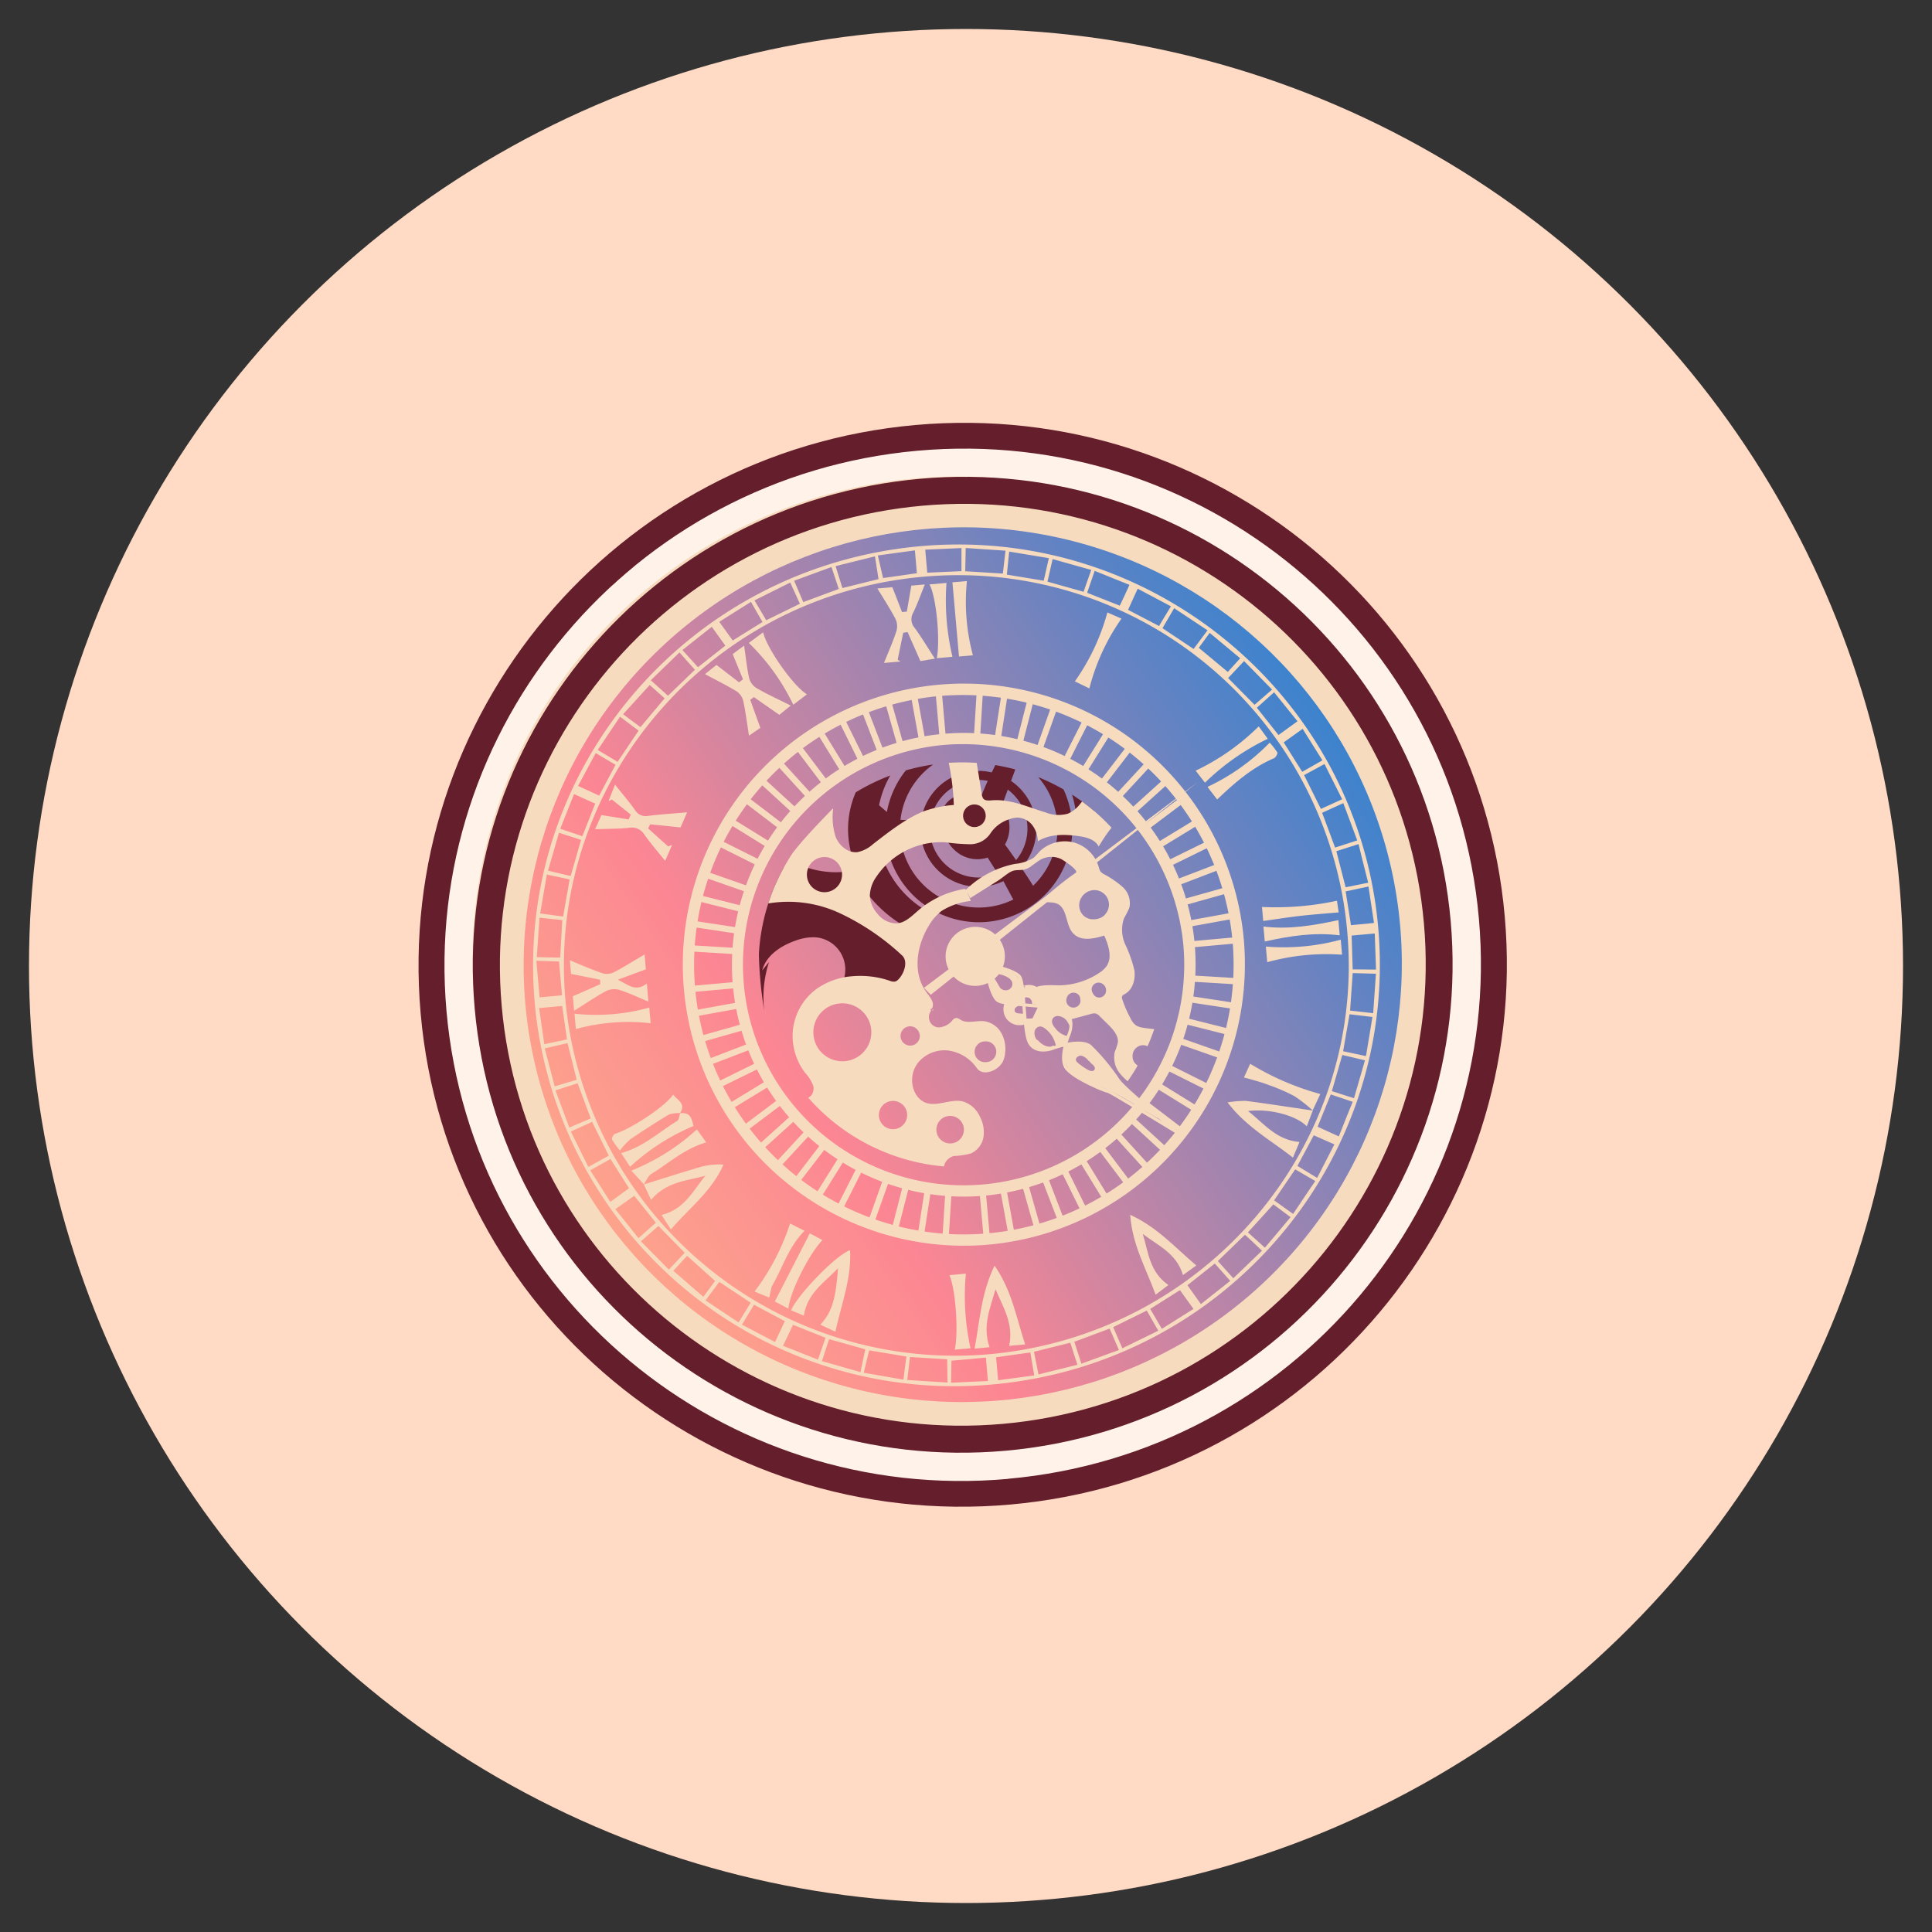
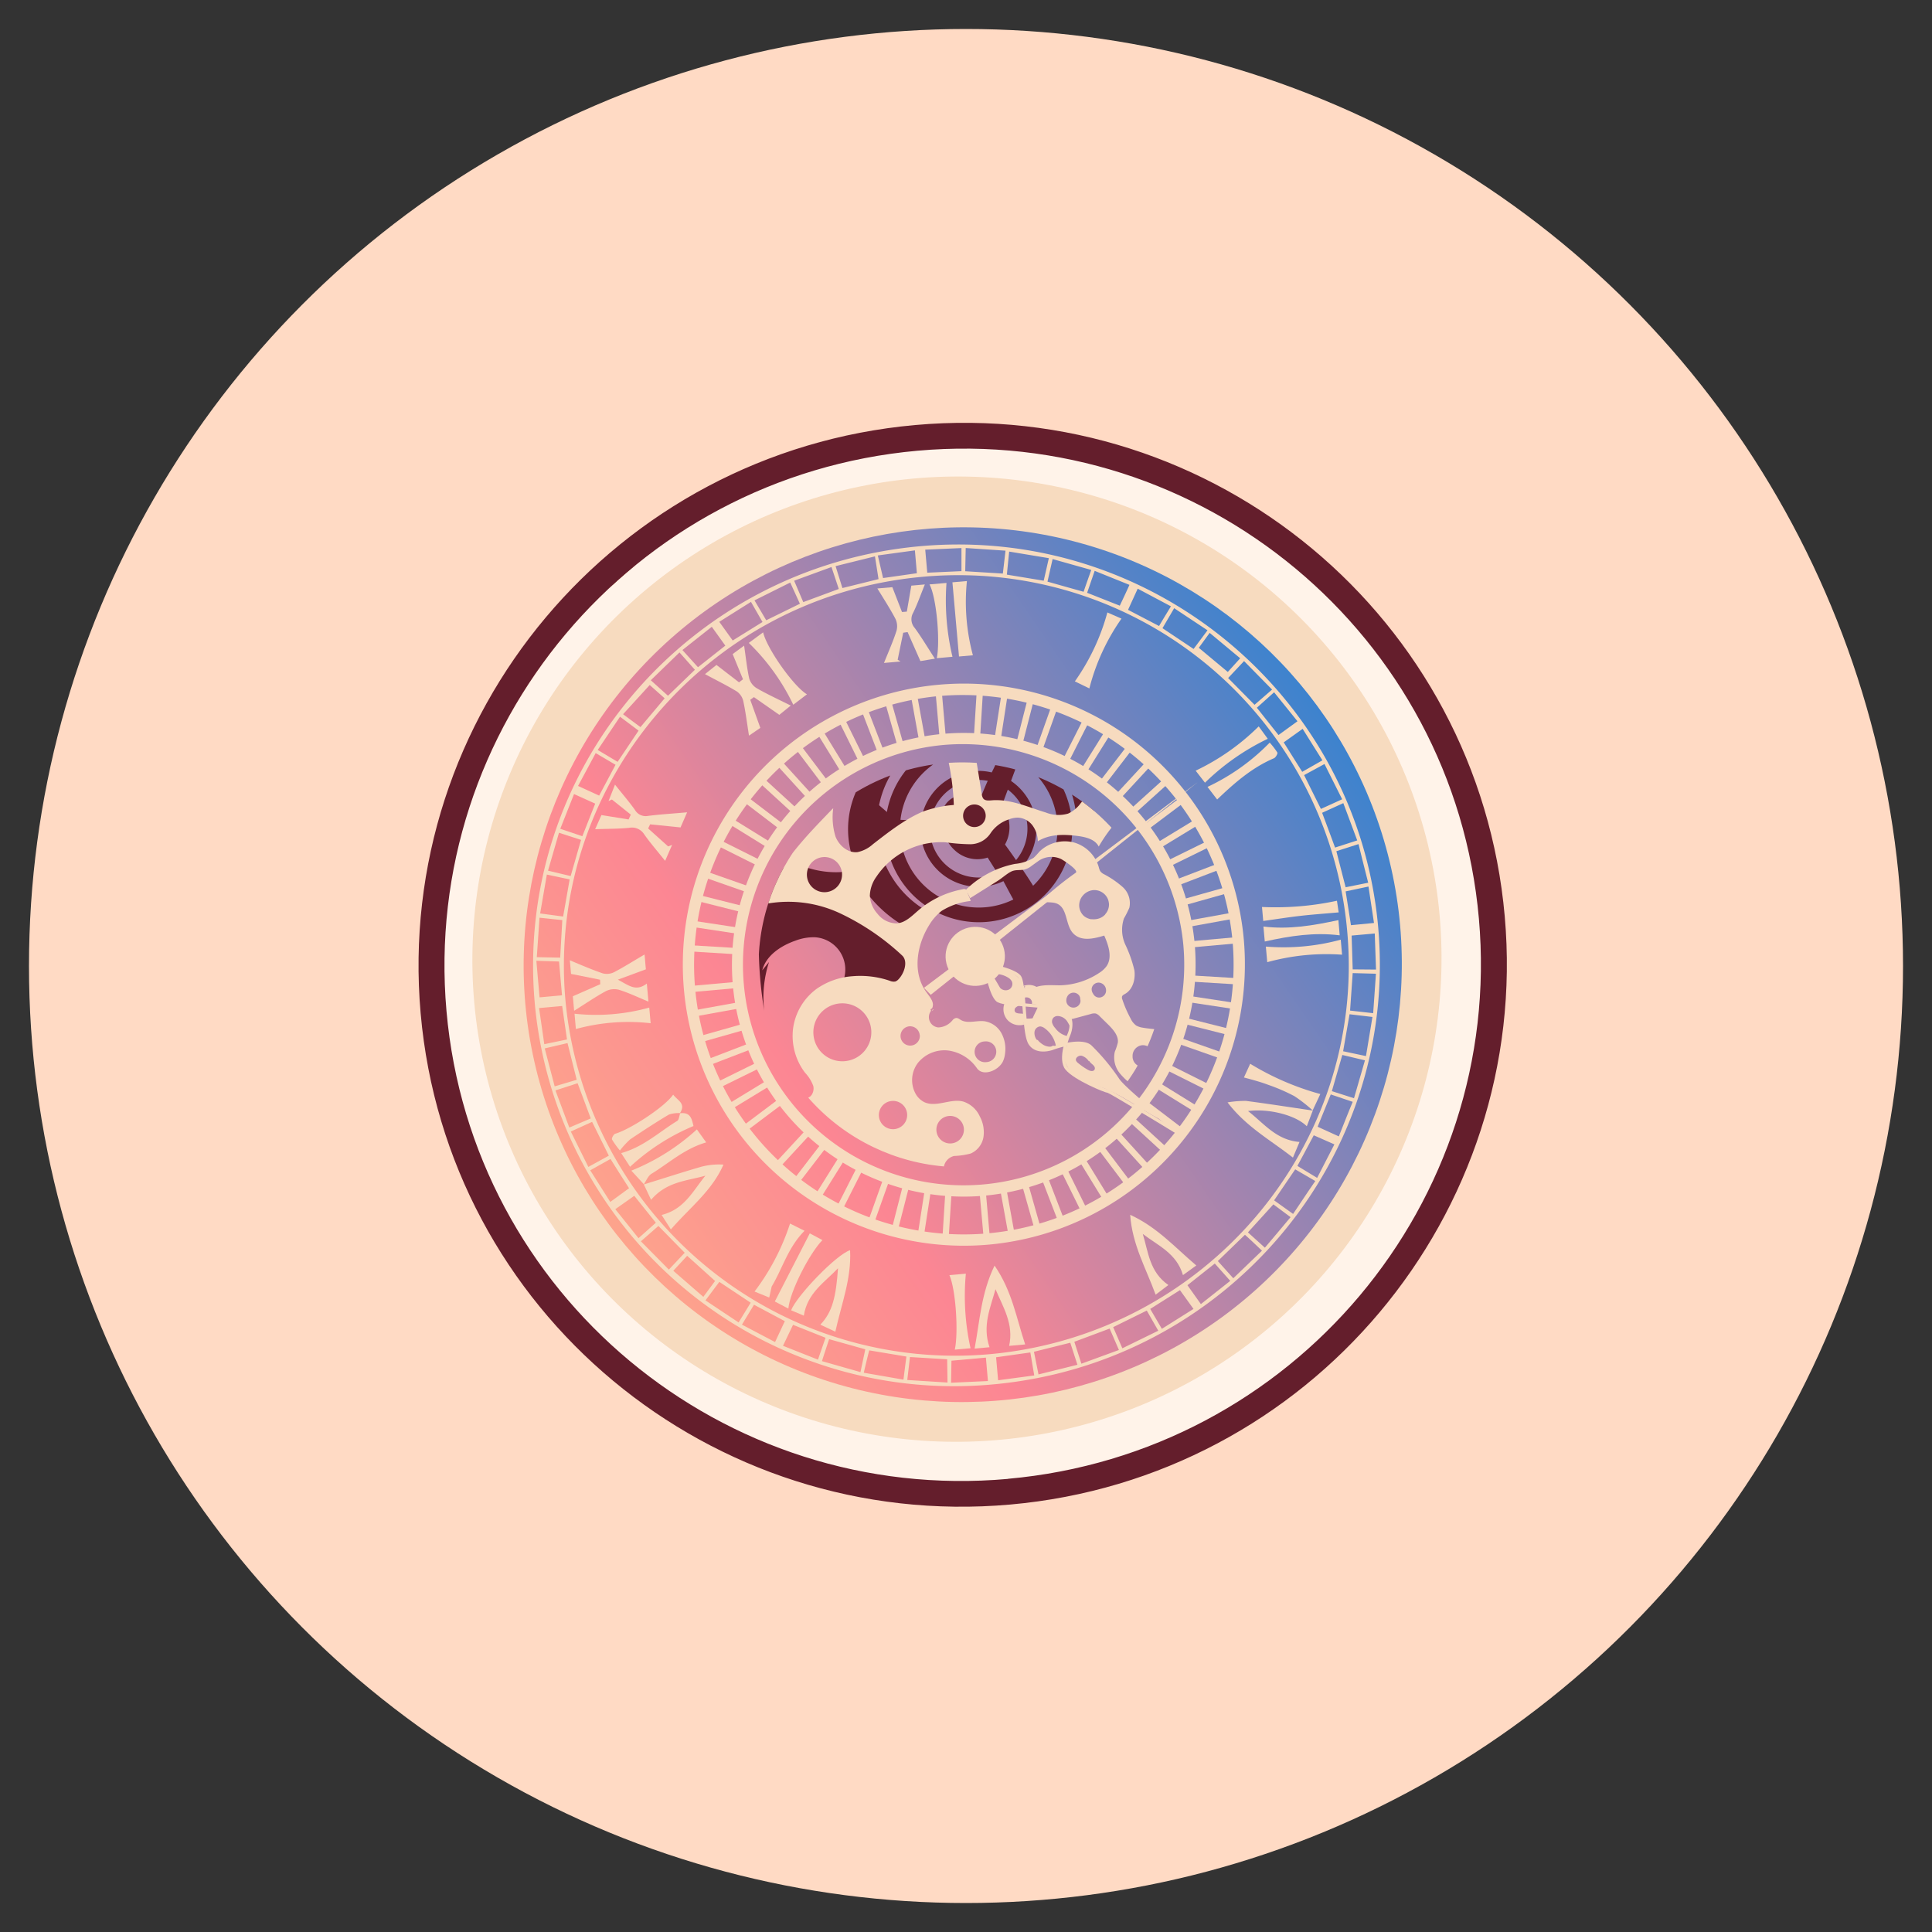
<svg xmlns="http://www.w3.org/2000/svg" xmlns:xlink="http://www.w3.org/1999/xlink" viewBox="0 0 400 400">
  <rect x="0" y="0" width="400" height="400" fill="#333333" stroke="none" />
  <defs>
    <style>.cls-1{fill:none;}.cls-2{isolation:isolate;}.cls-3{clip-path:url(#clip-path);}.cls-4{fill:url(#_ÂÁ_Ï_ÌÌ_È_ËÂÌÚ_64);}.cls-5,.cls-9{opacity:0.23;}.cls-5{fill:url(#_ÂÁ_Ï_ÌÌ_È_ËÂÌÚ_115);}.cls-10,.cls-6{opacity:0.18;}.cls-6{fill:url(#_ÂÁ_Ï_ÌÌ_È_ËÂÌÚ_115-2);}.cls-7{clip-path:url(#clip-path-2);}.cls-8{fill:url(#_ÂÁ_Ï_ÌÌ_È_ËÂÌÚ_64-2);}.cls-9{fill:url(#_ÂÁ_Ï_ÌÌ_È_ËÂÌÚ_115-3);}.cls-10{fill:url(#_ÂÁ_Ï_ÌÌ_È_ËÂÌÚ_115-4);}.cls-11,.cls-12,.cls-13,.cls-14,.cls-15,.cls-16,.cls-17{mix-blend-mode:color-dodge;opacity:0.48;}.cls-11{fill:url(#_ÂÁ_Ï_ÌÌ_È_ËÂÌÚ_1338);}.cls-12{fill:url(#_ÂÁ_Ï_ÌÌ_È_ËÂÌÚ_1338-2);}.cls-13{fill:url(#_ÂÁ_Ï_ÌÌ_È_ËÂÌÚ_1338-3);}.cls-14{fill:url(#_ÂÁ_Ï_ÌÌ_È_ËÂÌÚ_1338-4);}.cls-15{fill:url(#_ÂÁ_Ï_ÌÌ_È_ËÂÌÚ_1338-5);}.cls-16{fill:url(#_ÂÁ_Ï_ÌÌ_È_ËÂÌÚ_1338-6);}.cls-17{fill:url(#_ÂÁ_Ï_ÌÌ_È_ËÂÌÚ_1338-7);}.cls-18{opacity:0.47;fill:url(#_ÂÁ_Ï_ÌÌ_È_ËÂÌÚ_115-5);}.cls-19{mix-blend-mode:screen;opacity:0.65;fill:url(#_ÂÁ_Ï_ÌÌ_È_ËÂÌÚ_16);}.cls-20{clip-path:url(#clip-path-3);}.cls-21{clip-path:url(#clip-path-4);}.cls-22{fill:#ffdac4;}.cls-23{fill:#ba6f2f;}.cls-24{fill:#fff3e9;}.cls-25{fill:#f7dbbf;}.cls-26{fill:#641e2c;}.cls-27{fill:url(#_ÂÁ_Ï_ÌÌ_È_ËÂÌÚ_162);}.cls-28{clip-path:url(#clip-path-5);}.cls-29{fill:#ed0056;}</style>
    <clipPath id="clip-path">
      <ellipse class="cls-1" cx="-300.67" cy="-237.15" rx="133.69" ry="169.01" />
    </clipPath>
    <linearGradient id="_ÂÁ_Ï_ÌÌ_È_ËÂÌÚ_64" x1="6867.08" y1="-172.6" x2="7715.49" y2="458.56" gradientTransform="matrix(-1, 0, 0, 1, 7373, 0)" gradientUnits="userSpaceOnUse">
      <stop offset="0" stop-color="#ffbb87" />
      <stop offset="0.22" stop-color="#fd9d8e" />
      <stop offset="0.42" stop-color="#fc8693" />
      <stop offset="0.48" stop-color="#f18696" />
      <stop offset="0.58" stop-color="#d385a0" />
      <stop offset="0.71" stop-color="#a284af" />
      <stop offset="0.87" stop-color="#5f83c3" />
      <stop offset="1" stop-color="#2382d6" />
    </linearGradient>
    <linearGradient id="_ÂÁ_Ï_ÌÌ_È_ËÂÌÚ_115" x1="7086.66" y1="-95.25" x2="7102.27" y2="88.47" gradientTransform="matrix(-1, 0, 0, 1, 7373, 0)" gradientUnits="userSpaceOnUse">
      <stop offset="0" stop-color="#fc8693" />
      <stop offset="1" stop-color="#2382d6" />
    </linearGradient>
    <linearGradient id="_ÂÁ_Ï_ÌÌ_È_ËÂÌÚ_115-2" x1="6991.3" y1="-153.67" x2="7007.52" y2="111.29" xlink:href="#_ÂÁ_Ï_ÌÌ_È_ËÂÌÚ_115" />
    <clipPath id="clip-path-2">
      <ellipse class="cls-1" cx="-721.61" cy="-237.15" rx="133.69" ry="169.01" />
    </clipPath>
    <linearGradient id="_ÂÁ_Ï_ÌÌ_È_ËÂÌÚ_64-2" x1="7783.02" y1="-170.4" x2="8631.43" y2="460.75" xlink:href="#_ÂÁ_Ï_ÌÌ_È_ËÂÌÚ_64" />
    <linearGradient id="_ÂÁ_Ï_ÌÌ_È_ËÂÌÚ_115-3" x1="8002.6" y1="-93.05" x2="8018.21" y2="90.66" xlink:href="#_ÂÁ_Ï_ÌÌ_È_ËÂÌÚ_115" />
    <linearGradient id="_ÂÁ_Ï_ÌÌ_È_ËÂÌÚ_115-4" x1="7907.24" y1="-151.48" x2="7923.46" y2="113.49" xlink:href="#_ÂÁ_Ï_ÌÌ_È_ËÂÌÚ_115" />
    <linearGradient id="_ÂÁ_Ï_ÌÌ_È_ËÂÌÚ_1338" x1="9877.75" y1="-188.46" x2="9930.6" y2="258.42" gradientTransform="matrix(-0.61, 0, 0, 1, 6059.74, 2.14)" gradientUnits="userSpaceOnUse">
      <stop offset="0" stop-color="#ffb138" />
      <stop offset="0.17" stop-color="#be842a" />
      <stop offset="0.33" stop-color="#845c1d" />
      <stop offset="0.49" stop-color="#553b13" />
      <stop offset="0.64" stop-color="#30210b" />
      <stop offset="0.78" stop-color="#160f05" />
      <stop offset="0.9" stop-color="#060401" />
      <stop offset="1" />
    </linearGradient>
    <linearGradient id="_ÂÁ_Ï_ÌÌ_È_ËÂÌÚ_1338-2" x1="7369.61" y1="-40.84" x2="7396.79" y2="188.93" gradientTransform="matrix(-1, 0, 0, 1, 7373, 0)" xlink:href="#_ÂÁ_Ï_ÌÌ_È_ËÂÌÚ_1338" />
    <linearGradient id="_ÂÁ_Ï_ÌÌ_È_ËÂÌÚ_1338-3" x1="7291.4" y1="-31.6" x2="7318.58" y2="198.18" gradientTransform="matrix(-1, 0, 0, 1, 7373, 0)" xlink:href="#_ÂÁ_Ï_ÌÌ_È_ËÂÌÚ_1338" />
    <linearGradient id="_ÂÁ_Ï_ÌÌ_È_ËÂÌÚ_1338-4" x1="7317.6" y1="-34.69" x2="7344.78" y2="195.09" gradientTransform="matrix(-1, 0, 0, 1, 7373, 0)" xlink:href="#_ÂÁ_Ï_ÌÌ_È_ËÂÌÚ_1338" />
    <linearGradient id="_ÂÁ_Ï_ÌÌ_È_ËÂÌÚ_1338-5" x1="7270.68" y1="-29.14" x2="7297.85" y2="200.64" gradientTransform="matrix(-1, 0, 0, 1, 7373, 0)" xlink:href="#_ÂÁ_Ï_ÌÌ_È_ËÂÌÚ_1338" />
    <linearGradient id="_ÂÁ_Ï_ÌÌ_È_ËÂÌÚ_1338-6" x1="7360.49" y1="-39.77" x2="7387.66" y2="190.01" gradientTransform="matrix(-1, 0, 0, 1, 7373, 0)" xlink:href="#_ÂÁ_Ï_ÌÌ_È_ËÂÌÚ_1338" />
    <linearGradient id="_ÂÁ_Ï_ÌÌ_È_ËÂÌÚ_1338-7" x1="7313.56" y1="-34.22" x2="7340.74" y2="195.56" gradientTransform="matrix(-1, 0, 0, 1, 7373, 0)" xlink:href="#_ÂÁ_Ï_ÌÌ_È_ËÂÌÚ_1338" />
    <linearGradient id="_ÂÁ_Ï_ÌÌ_È_ËÂÌÚ_115-5" x1="7221.54" y1="21.17" x2="7218.47" y2="-6.96" xlink:href="#_ÂÁ_Ï_ÌÌ_È_ËÂÌÚ_115" />
    <radialGradient id="_ÂÁ_Ï_ÌÌ_È_ËÂÌÚ_16" cx="5473.22" cy="-606.81" r="216.84" gradientTransform="matrix(-1.95, 0, 0, 0.81, 10573.87, 335.23)" gradientUnits="userSpaceOnUse">
      <stop offset="0" stop-color="#fc9300" />
      <stop offset="0.16" stop-color="#bd6e00" />
      <stop offset="0.33" stop-color="#844d00" />
      <stop offset="0.49" stop-color="#553200" />
      <stop offset="0.64" stop-color="#301c00" />
      <stop offset="0.78" stop-color="#160d00" />
      <stop offset="0.9" stop-color="#060300" />
      <stop offset="1" />
    </radialGradient>
    <clipPath id="clip-path-3">
      <path class="cls-1" d="M-3657.09-3976.91h233.56a19.57,19.57,0,0,1,19.57,19.57v132.43a0,0,0,0,1,0,0h-270a0,0,0,0,1,0,0V-3960A16.87,16.87,0,0,1-3657.09-3976.91Z" />
    </clipPath>
    <clipPath id="clip-path-4">
      <rect class="cls-1" x="-3363.96" y="-3976.91" width="270" height="152" />
    </clipPath>
    <linearGradient id="_ÂÁ_Ï_ÌÌ_È_ËÂÌÚ_162" x1="-0.29" y1="336.92" x2="289.24" y2="137.94" gradientTransform="translate(52.8 -41.41) rotate(13.66)" gradientUnits="userSpaceOnUse">
      <stop offset="0" stop-color="#ff7" />
      <stop offset="0.57" stop-color="#fc8693" />
      <stop offset="1" stop-color="#2382d6" />
    </linearGradient>
    <clipPath id="clip-path-5">
      <ellipse id="SVGID" class="cls-1" cx="199.12" cy="199.76" rx="42.07" ry="41.88" transform="translate(-41.54 52.66) rotate(-13.66)" />
    </clipPath>
  </defs>
  <g class="cls-2">
    <g id="_ÎÓÈ_1" data-name="—ÎÓÈ_1">
      <g class="cls-3">
        <polygon class="cls-4" points="-461.37 -67.04 -461.37 99.52 973.01 93.95 973.11 78.53 973.38 41.78 973.52 22.91 973.52 22.74 973.86 -27.66 973.94 -39.14 974.18 -71.48 974.18 -72.32 -461.37 -67.04" />
        <path class="cls-5" d="M973.68,22.74-477.63,15.21V47.55l816.08,5.33S706.28,37.94,706.28,51c0,10.7-110.65,21.34-152.9,20.78l420,6.74,29.8.49,26.14-37.35s-22.59.13-55.74.11c-91.06,0-261.68-1.23-261.68-9.44,0-8.87,184.68-9.54,261.8-9.43,20.35,0,33.21.09,33.21.09Z" />
        <path class="cls-6" d="M-128.33-47.95l267,3.73-113.9,5.6s323,13.07,321.16,13.07c-1.67,0-705.72,4.37-819.49,5.69V9.38l1447.51-37,247.68-9.09L974-39.14,358.63-72.32l-512.39,4.6ZM648.4-26.83c0-2.82,125.1-9.88,125.1-9.88s-3.74,0-3.74-2.82,99-2.82,99-2.82-72.82,1.42-78.42,2.82,0,5.64,0,5.64S739.89-32.47,738-29.65s59.75,4.22,59.75,4.22S648.4-24,648.4-26.83ZM247-12.48,170.4-5,88.25-12.48Z" />
        <rect class="cls-1" x="-70.46" y="-451.26" width="1040.01" height="545.21" transform="translate(899.09 -357.31) rotate(-180)" />
      </g>
      <g class="cls-7">
        <polygon class="cls-8" points="-1377.31 -64.85 -1377.31 101.71 57.07 96.15 57.17 80.72 57.44 43.98 57.58 25.1 57.58 24.93 57.92 -25.46 58 -36.95 58.24 -69.28 58.24 -70.12 -1377.31 -64.85" />
        <path class="cls-9" d="M57.74,24.93-1393.57,17.4V49.74l816.08,5.33s367.83-14.94,367.83-1.87c0,10.7-110.65,21.34-152.9,20.78l420,6.74,29.8.49,26.14-37.34S90.77,44,57.62,44c-91.06,0-261.68-1.23-261.68-9.45,0-8.87,184.68-9.54,261.8-9.43,20.35,0,33.21.09,33.21.09Z" />
        <path class="cls-10" d="M-1044.27-45.76l267,3.74-113.9,5.6s323,13.07,321.16,13.07c-1.67,0-705.72,4.36-819.49,5.69V11.57L58-25.46l247.68-9.09L58.05-36.94-557.31-70.12l-512.39,4.59Zm776.73,21.12c0-2.82,125.1-9.88,125.1-9.88s-3.74,0-3.74-2.82,99-2.82,99-2.82-72.82,1.42-78.42,2.82,0,5.64,0,5.64-50.41,1.42-52.28,4.24,59.75,4.22,59.75,4.22S-267.54-21.82-267.54-24.64ZM-669-10.28l-76.56,7.47-82.15-7.47Z" />
        <polygon class="cls-11" points="32.46 4.69 8.5 6.47 -6.13 4.66 32.46 4.69" />
        <polygon class="cls-12" points="57.34 47.6 -71.49 47.6 -9.87 51.34 57.34 47.6" />
        <polygon class="cls-13" points="98.42 55.07 64.81 56.94 44.27 55.07 98.42 55.07" />
        <polygon class="cls-14" points="84.98 42 7.68 42 44.65 44.24 84.98 42" />
        <polygon class="cls-15" points="109.62 46.48 89.46 47.6 77.14 46.48 109.62 46.48" />
        <polygon class="cls-16" points="40.17 53.2 -37.13 53.2 -0.17 55.44 40.17 53.2" />
        <polygon class="cls-17" points="64.81 57.68 44.65 58.8 32.32 57.68 64.81 57.68" />
        <polygon class="cls-18" points="217.31 4.83 198.26 -2.37 194.55 -7.25 153.21 -0.28 150.42 4.83 145.55 11.79 103.51 12.49 99.1 16.9 61.08 19.59 176.43 19.69 242.19 19.59 240.07 12.49 228.22 3.43 217.31 4.83" />
        <ellipse class="cls-19" cx="-84.68" cy="-155.92" rx="422.28" ry="175.51" />
        <rect class="cls-1" x="-986.4" y="-449.07" width="1040.01" height="545.21" transform="translate(-932.79 -352.92) rotate(-180)" />
      </g>
      <circle class="cls-22" cx="200" cy="200" r="194" />
      <path class="cls-23" d="M149.45,114.3l-6-9.55a176,176,0,0,1,51.94-12.19l.45,8.31,5.11-.42,1-7.08A2.2,2.2,0,0,1,205,91.12l13.75,1a3.44,3.44,0,0,1,2.58.94,3.38,3.38,0,0,1,.42,2.33l-.44,7.46c-19.43,1.35-39.88-5.13-57.94,2.18-12,4.86-21.08,15.23-33,20.3-1.63-1.46-3.34-3.06-3.85-5.19s.82-4.83,3-4.86a18.26,18.26,0,0,0,9.13,7.78" />
      <ellipse class="cls-24" cx="200.83" cy="200.86" rx="109.15" ry="108.67" transform="translate(-41.75 53.1) rotate(-13.66)" />
      <ellipse class="cls-25" cx="198.12" cy="198.6" rx="100.35" ry="99.9" transform="translate(-41.29 52.39) rotate(-13.66)" />
      <path class="cls-26" d="M189.47,88c-62,5.55-107.81,60.07-102.38,121.8S147.18,317,209.16,311.5,317,251.43,311.54,189.71,251.45,82.44,189.47,88Zm19.22,218.19c-59,5.28-111.07-38.09-116.25-96.87s38.48-110.71,97.5-116S301,131.41,306.19,190.19,267.71,300.9,208.69,306.17Z" />
-       <path class="cls-26" d="M190.46,99.13c-55.81,5-97.07,54.08-92.18,109.65s54.1,96.57,109.9,91.58,97.07-54.08,92.17-109.65S246.26,94.14,190.46,99.13Zm17.23,195.66c-52.71,4.71-99.19-34-103.82-86.51S138.23,109.41,191,104.7s99.19,34,103.81,86.51S260.4,290.08,207.69,294.79Z" />
      <ellipse class="cls-27" cx="199.32" cy="199.74" rx="90.93" ry="90.53" transform="translate(-41.53 52.71) rotate(-13.66)" />
      <path class="cls-25" d="M204.42,257.71a58.19,58.19,0,1,1,53.1-63.17A58.29,58.29,0,0,1,204.42,257.71Zm-10-113.6a55.85,55.85,0,1,0,60.76,50.64A56.12,56.12,0,0,0,194.42,144.11Z" />
      <path class="cls-25" d="M203.53,247.58a48,48,0,1,1,43.82-52.13A48.11,48.11,0,0,1,203.53,247.58Zm-8.22-93.34A45.68,45.68,0,1,0,245,195.66,45.9,45.9,0,0,0,195.31,154.24Z" />
      <path class="cls-25" d="M285.34,192c4.26,48-31.4,90.27-79.8,94.63a87.17,87.17,0,0,1-94.83-79c-4.23-48,31.48-90.25,79.88-94.55C238.6,108.81,281.1,144.22,285.34,192ZM205,280.36c44.77-4.13,77.87-43.3,73.93-87.51a80.83,80.83,0,0,0-88.11-73.41C146.07,123.55,113,163,117.09,207.33A81,81,0,0,0,205,280.36Zm9.07-.49.94,4.69,8.06-2L221.59,278ZM142.27,260l-2.87,3.1,6.22,5.4,2.43-3.29Zm135.81-42.35,4.73,1c.47-2.83.9-5.42,1.34-8.1l-4.74-.56Zm-20.33,38-5.61,5.44,3.2,3.56,5.94-5.71C260.07,257.79,259,256.77,257.75,255.64Zm18-29.74,4.58,1.47,2.27-7.85-4.69-1.11ZM270,160.48l3.48,7,4.4-2-3.66-7.3Zm13.27,22.28c-.71-2.8-1.35-5.3-2-8l-4.59,1.47c.67,2.63,1.27,4.94,1.92,7.47Zm-19.48,65.76,3.93,2.81c1.59-2.35,3-4.5,4.6-6.81l-4.16-2.42ZM225.93,118l-8-2.25-1.06,4.67c2.59.73,4.95,1.4,7.48,2.1C224.86,121,225.34,119.67,225.93,118Zm-88.32,26.58-3.09-2.76L129,147.87l3.6,2.67ZM250,130.5l-6.9-4.58-2.42,4.14,6.44,4.3Zm-18.34,149c-.73-1.68-1.32-3.06-1.92-4.43l-7.31,2.73,1.46,4.54Zm-52.78,4.72,8.17,1.42c.21-1.69.4-3.17.61-4.78l-7.69-1.28C179.55,281.15,179.24,282.49,178.84,284.19Zm75.39-143.84,5.47,5.54,3.63-3.15-5.8-5.9ZM119.4,223.56l-1.9-7.6-4.72,1.1,2.06,7.86Zm6.65,15.71-3.46-7-4.41,2,3.63,7.33Zm104.42,35.5,1.9,4.38,7.44-3.64c-.86-1.5-1.6-2.79-2.38-4.17Zm-86.6-136.1-3.19-3.59-5.94,5.76,3.56,3.21ZM196.1,281.43l-7.7-.47-.56,4.75,8.33.53Zm-79.51-91.67,1.35-7.69-4.72-1-1.39,8.05Zm38.83,79.95-6.49-4.31-2.87,3.83,6.86,4.57Zm-39-79.21L111.7,190l-.56,8.17,4.84.1ZM132.69,257l5.79,5.86,3.28-3.49-5.44-5.55Zm33.62-132.34,7.35-2.72-1.51-4.54-7.73,2.83Zm41.32-5.91.55-4.74-8.24-.55-.1,4.81ZM122.31,231.56l-2.72-7.29L115,225.76l2.87,7.69Zm154.1-56.08L281,174l-2.88-7.72-4.39,2C274.66,170.74,275.5,173,276.41,175.48ZM165.61,125l-2-4.39-7.4,3.69,2.43,4.12Zm-37.74,32.73,4.34-6.46-3.84-2.88-4.62,6.88Zm89.28-42.17-8.21-1.36c-.18,1.76-.33,3.23-.48,4.77l7.63,1.26Zm-99,65.82,2.15-7.49-4.57-1.48-2.27,7.85Zm60,102.7,1-4.72-7.49-2.1c-.51,1.57-1,3-1.48,4.55Zm3-168.89L173,117.21c.51,1.66.94,3,1.41,4.54l7.48-1.85ZM284.3,209.77c.2-2.81.38-5.37.57-8.17l-4.81-.13c-.18,2.68-.36,5.11-.54,7.76ZM267.2,252l-3.56-2.65-5.27,5.8,3.51,3.17C263.69,256.19,265.33,254.24,267.2,252Zm-19-117.88,6,5,2.57-2.83-6.32-5.26ZM181.74,115l1.09,4.68,7-1-.41-4.73Zm43.34,7.73,6.76,2.67c.7-1.49,1.32-2.78,2-4.31l-7.2-2.9Zm55,105.4-4.56-1.54-2.72,6.69,4.39,2C278.14,232.9,279,230.68,280.05,228.17ZM265.78,153.7l3.83,6.1,4.18-2.38c-1.41-2.24-2.71-4.31-4.09-6.52ZM204.54,285.93l-.42-4.85-7.13.64-.08,4.56Zm-73.22-38.35-3.93,2.77,4.81,6,3.59-3.2Zm82,32.43-7.09,1,.42,4.76,7.48-1Zm29.1-154.48-6.87-3.65-2,4.38,6.42,3.35C240.78,128.23,241.5,127.06,242.43,125.53ZM248.63,270l6.08-4.81-3.2-3.59-5.66,4.49Zm-86.14,3.53-6.38-3.4-2.5,4.12,6.86,3.61ZM264.7,152.18l3.93-2.85-4.84-6-3.57,3.2Zm8,91.69,3.57-6.94L272,235.05c-1.18,2.22-2.26,4.24-3.39,6.34Zm-121-111.26,6.17-3.83-2.39-4.17-6.56,4.13Zm-1.53,1.06-2.8-3.9-6.08,4.81,3.22,3.56ZM247.1,271l-2.8-3.89L238.14,271l2.41,4.12ZM118.85,164.4,116,171.59l4.57,1.54,2.66-6.75Zm80.21-46.15v-4.78l-7.5.33.42,4.77Zm-75.73,37.67-3.65,6.8,4.37,2,3.39-6.38Zm-12.28,43,.66,7.57,4.65-.42-.62-7Zm173.84,1.82c-.1-2.75-.18-5.12-.26-7.47l-4.79.43c.08,2.43.15,4.65.22,7ZM162.11,278.63l7.24,2.87,1.57-4.53-6.73-2.68Zm-44.72-63.42-1-6.93-4.78.43,1.08,7.48Zm4.81,27.09,4.15,6.55,3.89-2.84c-1.33-2.08-2.56-4-3.84-6.06Zm162.27-51.21c-.38-2.54-.75-4.93-1.14-7.54l-4.73,1c.39,2.47.75,4.72,1.1,7Z" />
      <path class="cls-25" d="M124.23,202.84l-6-1.2-.25-2.82c2.4,1,4.56,1.94,6.8,2.7a3.34,3.34,0,0,0,2.34-.23c2.06-1.07,4-2.32,6.33-3.67l.27,3.07-5.8,2.14c2.25,1.16,3.72,2.56,6,.8l.33,3.74c-2.23-.92-4.12-1.83-6.11-2.45a3.86,3.86,0,0,0-2.69.28c-2.16,1.17-4.19,2.57-6.58,4.07l-.27-3,5.68-2.5Z" />
      <path class="cls-25" d="M142.26,168.18l-1.36,3.13-6.3-.64-.41.85,4.14,3.72.82-.31-1.44,3.3c-1.67-2.09-3.09-3.72-4.33-5.48a3,3,0,0,0-3.16-1.35c-2.15.21-4.32.18-7,.28l1.3-2.93,5.62.91.46-1-3.91-3.13-.7.32,1.34-3.4c1.58,2,2.93,3.54,4.12,5.22a2.57,2.57,0,0,0,2.74,1.25C136.68,168.6,139.14,168.46,142.26,168.18Z" />
      <path class="cls-25" d="M155.33,144.89l2.09,5.81-2.35,1.61c-.43-2.7-.71-5-1.2-7.24a3.37,3.37,0,0,0-1.36-1.94c-2-1.21-4.07-2.23-6.55-3.56l2.38-1.9,4.67,3.6.82-.63-2.14-5.22,2.37-1.75c.38,2.56.59,4.72,1.06,6.81a3.53,3.53,0,0,0,1.54,2c2.13,1.23,4.38,2.26,7.06,3.6L161.35,148l-5.26-3.67Z" />
      <path class="cls-25" d="M188.68,121.25l2.8-.25c-.87,2.15-1.54,4.07-2.42,5.87a2.7,2.7,0,0,0,.35,3.17c1.4,1.93,2.63,4,4.15,6.33l-3,.5-2.65-6L187,131l-1.15,5.59.59.36-3.42.31c.94-2.36,1.89-4.47,2.59-6.65a3.59,3.59,0,0,0-.25-2.55c-1.06-2-2.34-4-3.71-6.22l3.1-.27,2,5.14,1-.08Z" />
      <path class="cls-25" d="M271.8,229.93l-1.24,3.25c-2.31-2.31-7.86-3.71-12.17-3.15,3.38,2.62,5.83,6,10.66,6.4l-1.36,3.24C263,236,258,233.29,254.15,228.24a21.77,21.77,0,0,1,3.82-.31c4.63.6,9.24,1.33,13.85,2Z" />
      <path class="cls-25" d="M176,258.84c.31,5.87-1.78,11.08-3.05,16.87l-3.11-1.45c2.57-2.67,3.25-5.92,3.66-11.68-2.72,2.88-6.35,5.08-7.08,9.81l-2.63-1.11C165,268.22,173.2,259.7,176,258.84Z" />
      <path class="cls-25" d="M133.25,245.24c4-1.23,7.95-2.52,11.95-3.68a14.51,14.51,0,0,1,4.58-.44c-2.37,5.46-7,8.92-10.88,13.42l-1.92-3c4.73-1.16,6.49-5,9.07-8.13-3.8,1.09-8,1.18-11.25,5l-1.49-3.16Z" />
-       <path class="cls-25" d="M204.87,278.93l-3.09.28c1.08-5.71,1.32-11.37,4.13-17.18,3.64,5.26,4.52,10.87,6.34,16.32l-3.32.3c1-4.52-1.25-8-2.82-11.73C205.05,270.75,203.34,274.48,204.87,278.93Z" />
+       <path class="cls-25" d="M204.87,278.93l-3.09.28c1.08-5.71,1.32-11.37,4.13-17.18,3.64,5.26,4.52,10.87,6.34,16.32l-3.32.3c1-4.52-1.25-8-2.82-11.73C205.05,270.75,203.34,274.48,204.87,278.93" />
      <path class="cls-25" d="M236.6,255.47c1.15,3.74,1.38,7.87,5.3,10.58l-2.64,2c-2-5.49-4.83-10.3-5.27-16.54,5.61,2.57,9.27,6.75,13.69,10.49l-2.76,2C243.6,259.46,239.72,257.88,236.6,255.47Z" />
      <path class="cls-25" d="M192.44,121l3.52-.31a50.24,50.24,0,0,0,1.24,15.29l-3.25.29C194.7,132.62,193.86,123.56,192.44,121Z" />
      <path class="cls-25" d="M200.94,279.14l-3.26.29c.8-3.7.17-12.6-1.12-15.43l3.41-.3A50,50,0,0,0,200.94,279.14Z" />
      <path class="cls-25" d="M261.54,190.68l-.26-2.9a60.52,60.52,0,0,0,15.52-1.29l.36,2.41c-2.83.25-5.39.43-7.93.72S264.27,190.3,261.54,190.68Z" />
      <path class="cls-25" d="M277.59,194.55l.27,3.11a45.91,45.91,0,0,0-15.49,1.55l-.29-3.23A45.22,45.22,0,0,0,277.59,194.55Z" />
      <path class="cls-25" d="M260.6,150.39l1.88,2.57a48.44,48.44,0,0,0-13,9.09l-1.93-2.49A47.33,47.33,0,0,0,260.6,150.39Z" />
      <path class="cls-25" d="M252,165.53l-2-2.61a44,44,0,0,0,12.88-9.17,15.59,15.59,0,0,1,1.58,2.05c.12.21-.32,1-.68,1.18C259.36,158.86,255.77,161.91,252,165.53Z" />
      <path class="cls-25" d="M271.82,229.94a30.09,30.09,0,0,0-3.84-3,38.64,38.64,0,0,0-5.44-2.35c-1.51-.57-3.09-1-5-1.51l1.3-2.84a56.17,56.17,0,0,0,14.52,6.27l-1.59,3.39Z" />
      <path class="cls-25" d="M163.22,270.93l-2.8-1.47,7.24-14.11,2.61,1.4C167.51,259.6,163.53,267.47,163.22,270.93Z" />
      <path class="cls-25" d="M140.79,230.49c2.27-.29,2.44,1.32,2.79,2.64a44.79,44.79,0,0,0-13.13,8.44l-1.84-2.83c4.68-1.31,7.89-4.41,11.59-6.66.39-.23.42-1.06.63-1.62Z" />
      <path class="cls-25" d="M158,130.92c.77,3.38,6.35,11.24,9.07,12.83l-2.83,2.16a44.48,44.48,0,0,0-9.21-12.8Z" />
      <path class="cls-25" d="M156.22,267.4a47.68,47.68,0,0,0,7.35-14.08l3,1.5c-3.42,3.45-4.55,7.76-6.76,11.47a.48.48,0,0,0-.07.2l-.48,2.15Z" />
      <path class="cls-25" d="M225.54,142.53l-3-1.46a45.31,45.31,0,0,0,6.73-14.27l2.92,1.28A44.06,44.06,0,0,0,225.54,142.53Z" />
      <path class="cls-25" d="M133.31,245.19l-2.6-2.82a44.48,44.48,0,0,0,13.57-8.54l1.93,2.69c-4.54,1.32-7.71,4.3-11.33,6.5-.72.44-1.08,1.46-1.62,2.22Z" />
      <path class="cls-25" d="M140.83,230.46a6.22,6.22,0,0,0-2.34.3c-2.71,1.61-5.35,3.34-8,5.12a16.36,16.36,0,0,0-2.14,2.32,18,18,0,0,1-1.64-2.28c-.12-.24.33-1.09.66-1.19,3.07-.88,10.32-5.6,12-8.1.92,1.23,2.73,1.82,1.39,3.86Z" />
      <path class="cls-25" d="M261.86,194.93l-.28-3.1c5.3.65,10.3-.21,15.52-1.33l.27,3.15C272.15,193,267.17,193.74,261.86,194.93Z" />
      <path class="cls-25" d="M134.42,208.61l.29,3.24a41,41,0,0,0-15.48,1.2l-.28-3.17A41.15,41.15,0,0,0,134.42,208.61Z" />
      <path class="cls-25" d="M201.43,135.67l-2.88.25-1.36-15.36,3-.26A42.55,42.55,0,0,0,201.43,135.67Z" />
      <polygon class="cls-25" points="195.85 153.01 194.56 153.13 193.67 143 194.96 142.89 195.85 153.01" />
      <polygon class="cls-25" points="204.96 256.49 203.68 256.6 202.78 246.47 204.07 246.36 204.96 256.49" />
      <polygon class="cls-25" points="246.24 196.19 246.13 194.91 256.3 194 256.41 195.28 246.24 196.19" />
      <polygon class="cls-25" points="142.34 205.48 142.22 204.2 152.39 203.29 152.51 204.57 142.34 205.48" />
      <rect class="cls-25" x="189.43" y="143.56" width="1.29" height="10.17" transform="translate(-23.47 36.29) rotate(-10.28)" />
      <rect class="cls-25" x="207.91" y="245.76" width="1.29" height="10.17" transform="translate(-41.41 41.23) rotate(-10.28)" />
      <rect class="cls-25" x="245.54" y="189.79" width="10.21" height="1.29" transform="translate(-29.88 47.62) rotate(-10.25)" />
      <rect class="cls-25" x="142.88" y="208.41" width="10.21" height="1.29" transform="translate(-34.83 29.66) rotate(-10.25)" />
      <rect class="cls-25" x="184.5" y="144.7" width="1.29" height="10.17" transform="translate(-33.81 56.13) rotate(-15.82)" />
      <rect class="cls-25" x="212.84" y="244.62" width="1.29" height="10.17" transform="translate(-59.97 67.64) rotate(-15.82)" />
      <rect class="cls-25" x="244.4" y="184.88" width="10.21" height="1.29" transform="matrix(0.96, -0.27, 0.27, 0.96, -41.16, 75.12)" />
      <rect class="cls-25" x="144.02" y="213.32" width="10.21" height="1.29" transform="translate(-52.72 48.81) rotate(-15.83)" />
      <polygon class="cls-25" points="183.09 155.79 181.89 156.25 178.24 146.76 179.44 146.3 183.09 155.79" />
      <polygon class="cls-25" points="220.4 252.72 219.19 253.19 215.54 243.7 216.75 243.24 220.4 252.72" />
      <polygon class="cls-25" points="243.48 183.49 243.02 182.29 252.55 178.64 253.01 179.84 243.48 183.49" />
      <polygon class="cls-25" points="146.08 220.85 145.62 219.65 155.15 215.99 155.61 217.19 146.08 220.85" />
      <polygon class="cls-25" points="179.14 157.45 177.98 158.02 173.48 148.9 174.64 148.33 179.14 157.45" />
      <polygon class="cls-25" points="225.15 250.59 223.99 251.16 219.49 242.04 220.65 241.47 225.15 250.59" />
      <polygon class="cls-25" points="241.82 179.56 241.25 178.41 250.41 173.91 250.99 175.06 241.82 179.56" />
      <polygon class="cls-25" points="148.22 225.58 147.65 224.43 156.81 219.92 157.38 221.08 148.22 225.58" />
      <polygon class="cls-25" points="175.38 159.45 174.28 160.12 168.96 151.45 170.07 150.78 175.38 159.45" />
      <polygon class="cls-25" points="229.67 248.04 228.57 248.71 223.25 240.04 224.35 239.37 229.67 248.04" />
      <polygon class="cls-25" points="239.82 175.82 239.15 174.72 247.87 169.41 248.54 170.51 239.82 175.82" />
      <polygon class="cls-25" points="150.76 230.07 150.09 228.98 158.81 223.67 159.48 224.76 150.76 230.07" />
      <polygon class="cls-25" points="171.57 161.96 170.53 162.73 164.4 154.62 165.43 153.84 171.57 161.96" />
      <polygon class="cls-25" points="234.23 244.87 233.2 245.65 227.07 237.53 228.1 236.75 234.23 244.87" />
      <polygon class="cls-25" points="237.31 172.03 236.53 171 244.7 164.87 245.47 165.9 237.31 172.03" />
      <polygon class="cls-25" points="153.94 234.62 153.16 233.59 161.32 227.46 162.1 228.49 153.94 234.62" />
      <polygon class="cls-25" points="168.24 164.62 167.28 165.48 160.44 157.96 161.4 157.09 168.24 164.62" />
      <polygon class="cls-25" points="238.2 241.53 237.24 242.4 230.39 234.87 231.35 234 238.2 241.53" />
      <polygon class="cls-25" points="234.65 168.72 233.78 167.77 241.35 160.93 242.22 161.89 234.65 168.72" />
-       <polygon class="cls-25" points="157.28 238.55 156.41 237.6 163.99 230.76 164.85 231.72 157.28 238.55" />
      <polygon class="cls-25" points="165.17 167.58 164.29 168.52 156.79 161.65 157.66 160.7 165.17 167.58" />
      <polygon class="cls-25" points="241.85 237.84 240.97 238.79 233.47 231.91 234.34 230.96 241.85 237.84" />
      <polygon class="cls-25" points="231.68 165.66 230.73 164.79 237.65 157.3 238.6 158.17 231.68 165.66" />
      <polygon class="cls-25" points="160.98 242.18 160.03 241.31 166.95 233.82 167.9 234.69 160.98 242.18" />
      <polygon class="cls-25" points="162.38 170.79 161.59 171.81 153.49 165.64 154.28 164.62 162.38 170.79" />
      <polygon class="cls-25" points="245.14 233.84 244.35 234.87 236.25 228.7 237.04 227.67 245.14 233.84" />
      <polygon class="cls-25" points="228.46 162.89 227.44 162.11 233.65 154.03 234.67 154.81 228.46 162.89" />
      <polygon class="cls-25" points="164.98 245.46 163.96 244.68 170.17 236.59 171.2 237.37 164.98 245.46" />
      <polygon class="cls-25" points="159.73 174.5 159.04 175.59 150.38 170.23 151.06 169.14 159.73 174.5" />
      <polygon class="cls-25" points="248.25 229.25 247.57 230.35 238.9 224.99 239.59 223.89 248.25 229.25" />
      <polygon class="cls-25" points="224.74 160.26 223.65 159.58 229.04 150.94 230.14 151.62 224.74 160.26" />
      <polygon class="cls-25" points="169.59 248.55 168.49 247.87 173.89 239.23 174.99 239.9 169.59 248.55" />
      <polygon class="cls-25" points="157.59 178.18 157.01 179.33 147.89 174.77 148.47 173.62 157.59 178.18" />
      <polygon class="cls-25" points="250.74 224.72 250.16 225.87 241.04 221.31 241.62 220.16 250.74 224.72" />
      <polygon class="cls-25" points="221.06 158.14 219.9 157.56 224.5 148.47 225.65 149.05 221.06 158.14" />
      <polygon class="cls-25" points="174.14 251.02 172.98 250.44 177.58 241.35 178.73 241.93 174.14 251.02" />
      <polygon class="cls-25" points="155.19 183.57 154.76 184.78 145.14 181.41 145.57 180.19 155.19 183.57" />
      <polygon class="cls-25" points="253.5 218.08 253.06 219.3 243.44 215.92 243.87 214.7 253.5 218.08" />
      <polygon class="cls-25" points="215.65 155.76 214.43 155.33 217.84 145.74 219.06 146.17 215.65 155.76" />
      <polygon class="cls-25" points="180.79 253.75 179.57 253.32 182.99 243.73 184.2 244.15 180.79 253.75" />
      <polygon class="cls-25" points="153.9 187.61 153.57 188.86 143.68 186.37 144 185.12 153.9 187.61" />
      <polygon class="cls-25" points="254.95 213.12 254.63 214.37 244.74 211.87 245.06 210.63 254.95 213.12" />
      <polygon class="cls-25" points="211.59 154.48 210.34 154.16 212.86 144.3 214.12 144.62 211.59 154.48" />
      <polygon class="cls-25" points="185.77 255.18 184.52 254.87 187.04 245.01 188.3 245.32 185.77 255.18" />
      <polygon class="cls-25" points="152.92 192.06 152.72 193.33 142.63 191.8 142.83 190.53 152.92 192.06" />
      <polygon class="cls-25" points="256 207.68 255.8 208.96 245.71 207.43 245.91 206.15 256 207.68" />
      <polygon class="cls-25" points="207.13 153.51 205.85 153.32 207.41 143.27 208.68 143.46 207.13 153.51" />
      <polygon class="cls-25" points="191.23 256.22 189.95 256.03 191.51 245.97 192.78 246.16 191.23 256.22" />
      <polygon class="cls-25" points="152.4 196.27 152.32 197.56 142.13 196.94 142.21 195.66 152.4 196.27" />
      <polygon class="cls-25" points="256.5 202.54 256.42 203.83 246.23 203.21 246.31 201.93 256.5 202.54" />
      <polygon class="cls-25" points="202.9 153.01 201.61 152.93 202.24 142.78 203.53 142.86 202.9 153.01" />
      <polygon class="cls-25" points="196.39 256.71 195.1 256.63 195.74 246.48 197.03 246.56 196.39 256.71" />
      <g class="cls-28">
        <path class="cls-26" d="M200.87,152.32a19.35,19.35,0,1,0,21.06,17.54A19.41,19.41,0,0,0,200.87,152.32ZM204,187.84a16.31,16.31,0,1,1,14.88-17.7A16.32,16.32,0,0,1,204,187.84Z" />
        <path class="cls-26" d="M201.52,159.65a12,12,0,1,0,13,10.87A12,12,0,0,0,201.52,159.65Zm1.94,22a10.1,10.1,0,1,1,9.22-11A10.11,10.11,0,0,1,203.46,181.66Z" />
        <path class="cls-29" d="M176.14,204.29l0,0-.16,0Z" />
        <path class="cls-26" d="M182.05,179c1-1.15,5.93-5.72,7.42-6.25a10.26,10.26,0,0,1,0-3,32.09,32.09,0,0,1-3.92-.07c-.2,0-4.42-3.78-4.62-3.84-.06.89-1.19,6.44-1.11,7.36S181.83,178.1,182.05,179Z" />
        <path class="cls-26" d="M181.68,172.62a20.44,20.44,0,0,1,4-14.12,17.12,17.12,0,0,0-5.07,1.39,5.88,5.88,0,0,0-1.52.92,5.77,5.77,0,0,0-1,1.4,19.17,19.17,0,0,0-1.6,15.31,5.43,5.43,0,0,0-1.66,2.27,1.29,1.29,0,0,1-.37.63,1.21,1.21,0,0,1-.62.15,19.34,19.34,0,0,1-6.59-.89c-1.27-.41-2.6-1-3.88-.58a5.1,5.1,0,0,0-2.72,2.54,28.34,28.34,0,0,0-3.56,13.54,84.15,84.15,0,0,0,1.13,14.07,23.77,23.77,0,0,1,1-10.08l-1.41,1.73c.81-3.09,3.85-5.09,6.88-6.15a10.58,10.58,0,0,1,4-.7,6.69,6.69,0,0,1,5.75,9.38l1.62.84a11.09,11.09,0,0,1,5.81.84A26.2,26.2,0,0,1,188,209a5,5,0,0,1-.63-3.3c.16-1.71.72-3.36,1-5.07a6.62,6.62,0,0,0-.89-4.94,8.86,8.86,0,0,0-2.46-2l-6.71-4.2a7.26,7.26,0,0,1-3.16-3c-.8-2,.3-4.23,1.67-5.88a26.49,26.49,0,0,0,11.63,11.8,14.71,14.71,0,0,1,3.66-3.68A20.5,20.5,0,0,1,181.68,172.62Z" />
        <path class="cls-29" d="M174.78,204.56a9.14,9.14,0,0,1,1.15-.27A2.56,2.56,0,0,0,174.78,204.56Z" />
        <path class="cls-26" d="M226.09,162.86c-.49-1.37-1.83-2.22-3.08-3a60.72,60.72,0,0,0-5.49-3,20.34,20.34,0,0,1,5.29,12c0,.28,0,.56.05.84,1.2-.57,2.42-1.09,3.66-1.54l-.16-3.55A6.24,6.24,0,0,0,226.09,162.86Z" />
        <path class="cls-26" d="M197.74,164.94a8.51,8.51,0,0,1,5.58-.5q1-2.52,2.25-5c.5-1,2-4.46,3-4.79s1.33,2.67,2.43,2.51l-3.66,9.87,1.17-.45a3.29,3.29,0,0,0-1.31,1.76l.34-.64c.06-.22-.37-.12-.32.1s.3.3.5.39a2.59,2.59,0,0,1,1.21,2.1,7.23,7.23,0,0,1-.86,4.56c.93,1.23,5.8,8.14,6.39,9.59a29.55,29.55,0,0,1-4,2.79c-.22.12-3.27-6.06-3.51-6.12a1.13,1.13,0,0,1-.58-.56l-1.89-3a6.83,6.83,0,0,1-6.59-1.32C194.59,173.46,193.23,167,197.74,164.94Z" />
        <path class="cls-25" d="M193.22,208.93a2.65,2.65,0,0,0-.29.29C193.09,209.26,193.29,209.09,193.22,208.93Z" />
        <path class="cls-25" d="M226.34,162.43a23.82,23.82,0,0,1-2.61,3.89,6.61,6.61,0,0,1-2.6,2.13,7.11,7.11,0,0,1-4.61-.23c-3.69-1.12-7.36-2.84-11.21-2.52-.61.05-1.35.11-1.73-.36a1.81,1.81,0,0,1-.3-.85l-1.17-7.22a3.84,3.84,0,0,0-2.85-.17,6.72,6.72,0,0,1-2.92.42,53.12,53.12,0,0,1,1.14,9.14,23.81,23.81,0,0,0-6.56,1.43c-3.74,1.64-7,4.22-10.2,6.7a6.85,6.85,0,0,1-3.16,1.63c-2,.24-3.83-1.34-4.57-3.2a13.56,13.56,0,0,1-.47-5.92c-5.7,5.92-11.79,12-14.23,19.89A25.22,25.22,0,0,1,173.73,189a50.06,50.06,0,0,1,13,8.78c1.34,1.18.53,3.71-.73,5a1.57,1.57,0,0,1-.67.44,2,2,0,0,1-1.11-.16,18.93,18.93,0,0,0-7.76-.94,14.73,14.73,0,0,0-7.43,2.64,12.23,12.23,0,0,0-4.83,8.17,12.59,12.59,0,0,0,2.47,9.16,8,8,0,0,1,1.71,2.74c.26,1.06-.32,2.42-1.41,2.5a3.1,3.1,0,0,0,.68,1.2,64.57,64.57,0,0,0,12.65,9.29,30.06,30.06,0,0,0,15.11,3.79,2.8,2.8,0,0,1,2.14-2.28,15,15,0,0,0,3.43-.51,4.5,4.5,0,0,0,2.63-3.37,6.86,6.86,0,0,0-.75-4.3,5.69,5.69,0,0,0-3.45-3.09c-2.6-.68-5.51,1.26-8,.15a4.27,4.27,0,0,1-1.76-1.61,5.88,5.88,0,0,1,.45-6.61,7.06,7.06,0,0,1,6.32-2.48,8.65,8.65,0,0,1,5.84,3.65c1.23,1.77,4.42.55,5.38-1.39a5.36,5.36,0,0,0,.45-1.68,6.84,6.84,0,0,0-.8-4.26,4.86,4.86,0,0,0-3.52-2.4c-1.64-.18-3.45.57-4.86-.27-.31-.18-.61-.44-1-.39a1.25,1.25,0,0,0-.68.43,4,4,0,0,1-2.93,1.52,2.14,2.14,0,0,1-1.49-3.5.1.1,0,0,1-.07,0c-.16-.13,0-.45.21-.4.74-1.43-.72-2.63-1.56-4-2.45-4-1.48-9.34,1-13.31a10.58,10.58,0,0,1,2.57-2.92,14.16,14.16,0,0,1,6-2.05c-.11-.61-.55-1.23-.65-1.84a.86.86,0,0,0-.19-.47.85.85,0,0,0-.78-.12,19.52,19.52,0,0,0-9.19,4.36c-1.35,1.16-2.71,2.58-4.48,2.71a5.1,5.1,0,0,1-4-2,6.12,6.12,0,0,1-1.58-3.68,7.11,7.11,0,0,1,1.37-4,16.15,16.15,0,0,1,14.31-7.11,41.07,41.07,0,0,0,5.07.4,5.05,5.05,0,0,0,4.27-2.32,7.25,7.25,0,0,1,3.79-2.83,5.07,5.07,0,0,1,1.88-.36,4.05,4.05,0,0,1,3,1.63,5.8,5.8,0,0,1,1.09,3.27c2.37-1.47,5.27-1.47,8-1.13,1.77.21,3.81.64,4.61,2.22a32.91,32.91,0,0,1,5.23-6.81A68.9,68.9,0,0,0,226.34,162.43ZM171,184.71a3.64,3.64,0,1,1,3.32-4A3.65,3.65,0,0,1,171,184.71Zm25.48,46.34a2.85,2.85,0,1,1-2.6,3.09A2.84,2.84,0,0,1,196.5,231.05Zm7.36-15.43a2.15,2.15,0,1,1,.37,4.28,2.15,2.15,0,1,1-.37-4.28Zm-29,4.09a6,6,0,1,1,5.53-6.57A6,6,0,0,1,174.82,219.71Zm10.29,14.07a2.93,2.93,0,1,1,2.68-3.18A2.94,2.94,0,0,1,185.11,233.78Zm5.31-19.46a2,2,0,1,1-2.19-1.83A2,2,0,0,1,190.42,214.32Zm11.49-43.09a2.34,2.34,0,1,1,2.14-2.54A2.34,2.34,0,0,1,201.91,171.23Z" />
        <path class="cls-25" d="M236.6,212.77a3.88,3.88,0,0,1-1.37-.45,3.73,3.73,0,0,1-1.15-1.45,24.21,24.21,0,0,1-1.7-3.91,1,1,0,0,1-.07-.66c.1-.26.39-.39.63-.53,1.62-.92,2.18-3.06,1.92-4.9A26.3,26.3,0,0,0,233,195.6a7.35,7.35,0,0,1-.3-5.44,22,22,0,0,0,1.12-2.22,4.47,4.47,0,0,0-1.38-4.29,19.51,19.51,0,0,0-3.9-2.67,2.09,2.09,0,0,1-.74-.61,3,3,0,0,1-.31-.84,7.46,7.46,0,0,0-5.21-5.12,7.54,7.54,0,0,0-7.08,1.91A14.16,14.16,0,0,1,214,177.6a8.9,8.9,0,0,1-3.85,1.26A20,20,0,0,0,200,184.2c.29.58.57,1.17.86,1.75l5.75-3.61c.88-.56,1.83-1.43,2.72-1.88s1.7-.23,2.74-.42a4.06,4.06,0,0,0,1.58-.82l1.48-1.06a4.75,4.75,0,0,1,4.47-.35c.34.13,3.84,2.37,3.12,2.88a67.36,67.36,0,0,0-7.2,5.85c1.06.44,2.34.1,3.38.58,2.17,1,1.65,4.39,3.29,6.12s4.25,1.12,6.43.46c.88,2,1.73,4.5.48,6.34a5.58,5.58,0,0,1-1.54,1.4A15.37,15.37,0,0,1,219.5,204c-1.82,0-3.73-.22-5.4.51,1.4.85,1.44,3.05,2.82,3.92,1,.64,2.47.39,3.29,1.25.4.41.61,1.06,1.16,1.25a1.74,1.74,0,0,0,1-.06l3.5-.94a2.09,2.09,0,0,1,1-.09,2,2,0,0,1,.83.58l1.74,1.71c1,1,2.15,2.26,2,3.7a12.31,12.31,0,0,1-.63,1.92,5.24,5.24,0,0,0,1.1,4.55,15.46,15.46,0,0,0,3.68,3.14,3.8,3.8,0,0,0,1.6.75,3.52,3.52,0,0,0,2.57-1.23,25.37,25.37,0,0,0,7.63-14.32C246.87,214.12,238.63,213.12,236.6,212.77Zm-12.91-5.34a1.48,1.48,0,0,1-2.9,0,1.76,1.76,0,0,1,.39-1.43,1.45,1.45,0,0,1,2-.15,1.24,1.24,0,0,1,.47,1A1.52,1.52,0,0,1,223.69,207.43Zm4-.9a1.39,1.39,0,0,1-1.37-.79,1.59,1.59,0,0,1-.29-1.14,1.46,1.46,0,0,1,1.67-1.14A1.62,1.62,0,0,1,229,205,1.45,1.45,0,0,1,227.65,206.53Zm1.15-17.22a3.09,3.09,0,0,1-2.07,1,2.68,2.68,0,0,1-.69,0H226l-.18,0a3.35,3.35,0,0,1-1.38-.64,3,3,0,0,1-1-2.06,3.11,3.11,0,0,1,.74-2.18,3.25,3.25,0,0,1,2.18-1.14,3.05,3.05,0,0,1,3.07,2,4.13,4.13,0,0,1,.17.85A3,3,0,0,1,228.8,189.31Zm10,29.26a2.18,2.18,0,0,1-4.35.32l0-.17a2.22,2.22,0,0,1,2-2.32,2.2,2.2,0,0,1,2.32,2Z" />
      </g>
      <ellipse class="cls-25" cx="201.91" cy="198.02" rx="6.14" ry="6.11" transform="translate(-41.05 53.27) rotate(-13.66)" />
      <path class="cls-25" d="M244,234.93c-.47-.37-11.55-9.15-12.89-11.32a44.71,44.71,0,0,0-5.61-6.74c-1.58-1.31-6-.09-7.51.5,0,0-3.49,1.31-5.05-1.21-.78-1.27-1-4.58-1.26-7.78-.19-2.55-.4-5.44-.89-6-.9-1.06-4.48-1.91-5.79-2.15l.12-.64c.2,0,4.94.91,6.17,2.37.59.69.79,2.87,1.05,6.39.22,3,.46,6.35,1.16,7.49,1.27,2.05,4.13,1,4.25.93s6-2.21,8.17-.38a43.59,43.59,0,0,1,5.75,6.89c1.28,2.08,12.62,11.06,12.74,11.16Z" />
      <path class="cls-25" d="M211.38,212.25a3.42,3.42,0,0,1-2.78-1.06,3.37,3.37,0,0,1-.59-3.53l.61.26a2.65,2.65,0,0,0,3.25,3.57l.19.63A3.14,3.14,0,0,1,211.38,212.25Z" />
      <path class="cls-25" d="M216,211.36l.28.15" />
      <path class="cls-25" d="M212,210a3.1,3.1,0,0,1,.21,1,1.07,1.07,0,0,1-.44.92,1.67,1.67,0,0,1-1.3,0,4,4,0,0,1-1.36-.55,2.55,2.55,0,0,1-.88-1.52,7.15,7.15,0,0,1-.09-1.79.32.32,0,0,1,.07-.23.35.35,0,0,1,.25-.06,13.87,13.87,0,0,1,2.75.22c-.28.24-1,.51-1.11.9C209.76,210.23,211.87,209.64,212,210Z" />
      <path class="cls-25" d="M215.87,211.38l.18.07" />
      <path class="cls-25" d="M244,235c-5.57-3.41-14.07-8.55-14.69-8.75-.5,0-6.92-2.61-8.72-4.81s.4-7.32.5-7.54,1.15-2.94-.9-4.23c-1.13-.71-4.52-1-7.51-1.24-3.52-.29-5.71-.51-6.4-1.11-1.44-1.24-2.28-6-2.31-6.17l.65-.11c.22,1.3,1,4.88,2.09,5.79.58.49,3.47.73,6,.95,3.21.26,6.54.54,7.8,1.34,2.52,1.57,1.17,5,1.16,5s-2.15,4.95-.59,6.86,7.78,4.51,8.31,4.58,9.57,5.56,14.92,8.84Z" />
      <path class="cls-25" d="M216.72,208.34l-.65-.12a3.09,3.09,0,0,0-.76-2.29,3.32,3.32,0,0,0-1.06-1.05,3,3,0,0,0-1.92-.19l-.16.18a.39.39,0,0,1-.39-.11l-.1-.38a.48.48,0,0,1,.42-.32,3.22,3.22,0,0,1,3.74,1.49A3.8,3.8,0,0,1,216.72,208.34Zm-4.65-3.82.2,0-.21-.07Zm0-.29H212l.06.21.21-.15A.26.26,0,0,0,212,204.23Z" />
      <path class="cls-25" d="M220.71,209.71a4.22,4.22,0,0,0-3.66-1.21c0,.93-1,1.65-1.89,2a7,7,0,0,1-2.76.38,12,12,0,0,0,.48,4,3.27,3.27,0,0,0,1.08,1.83,2.71,2.71,0,0,0,.87.38,4.86,4.86,0,0,0,3.64-.45l-.47-.17c-.36.4-1.22.21-1.7,0a4,4,0,0,1-.83-.53,3,3,0,0,1-.59-.59l-.25-.09a2.32,2.32,0,0,1-.44-1.66,1.28,1.28,0,0,1,1.2-1.09,1.81,1.81,0,0,1,.88.37,5.84,5.84,0,0,1,2.37,3.82,3.6,3.6,0,0,1,1.76-.39l.75-1.76a4.26,4.26,0,0,1-2.69-1.71,2.72,2.72,0,0,1-.6-1,1.18,1.18,0,0,1,.24-1.14,1.26,1.26,0,0,1,1-.34,2.5,2.5,0,0,1,1.84,1.09,6.48,6.48,0,0,1,.87,2A4.17,4.17,0,0,0,220.71,209.71Z" />
      <path class="cls-25" d="M211.88,204.84l0-.43c.09.74,0,1.48.11,2.22a1.16,1.16,0,0,1,1.24.1,1.14,1.14,0,0,1,.41,1.17,20.06,20.06,0,0,1,3,.46,5.31,5.31,0,0,0-.72-1.68,5.1,5.1,0,0,0-1.41-1.77A2.69,2.69,0,0,0,211.88,204.84Z" />
      <path class="cls-25" d="M214.81,208.6a.42.42,0,0,1,.14-.24.28.28,0,0,1,.16-.06,3.36,3.36,0,0,1,1.83.1,1.1,1.1,0,0,1,.75.65.85.85,0,0,1-.15.7,2.48,2.48,0,0,1-.28.36,7.24,7.24,0,0,1-2,1.49C212.07,213.14,214.42,209.8,214.81,208.6Z" />
      <path class="cls-25" d="M207.17,204.63a1.59,1.59,0,0,0,1.74.24,1.33,1.33,0,0,0,.62-1.59,1.93,1.93,0,0,0-.79-.86,4.9,4.9,0,0,0-2.12-.74l.55-1.11a3.26,3.26,0,0,1,2.51.9,5.69,5.69,0,0,1,1.66,1.58,4.21,4.21,0,0,1,.42,1,7.87,7.87,0,0,1,.17,3.38.42.42,0,0,1-.09.24.49.49,0,0,1-.41.1l-2.42-.18a6,6,0,0,1-1.4-.21,3.72,3.72,0,0,1-2.24-2.17,6.84,6.84,0,0,1-.41-3.17C205.07,200.6,207,204.64,207.17,204.63Z" />
      <path class="cls-25" d="M225.42,219.71a2.76,2.76,0,0,0-1.47-1.13c-.62-.12-1.37.44-1.17,1a1.35,1.35,0,0,0,.45.53,13.16,13.16,0,0,0,2,1.38c.44.25,1.09.42,1.36,0s-.1-.86-.45-1.15-.76-.65-.69-1.09a1.16,1.16,0,0,1,.26-.49c.32-.43.79-.92,1.3-.75a1.2,1.2,0,0,1,.45.32c2.33,2.26,3.88,5.22,6.19,7.5.86.85,1.81,1.59,2.72,2.37a41.9,41.9,0,0,1,3.6,3.45c-3.84-2-7.32-4.7-11.34-6.32a38.86,38.86,0,0,1-5.16-2.13,6.15,6.15,0,0,1-3.23-4.3,2.92,2.92,0,0,1,.7-2.4A3.16,3.16,0,0,1,224,216a5.4,5.4,0,0,1,3.19,2.48" />
      <polygon class="cls-25" points="191.29 204.52 192.7 205.96 247.99 161.93 191.29 204.52" />
    </g>
  </g>
</svg>